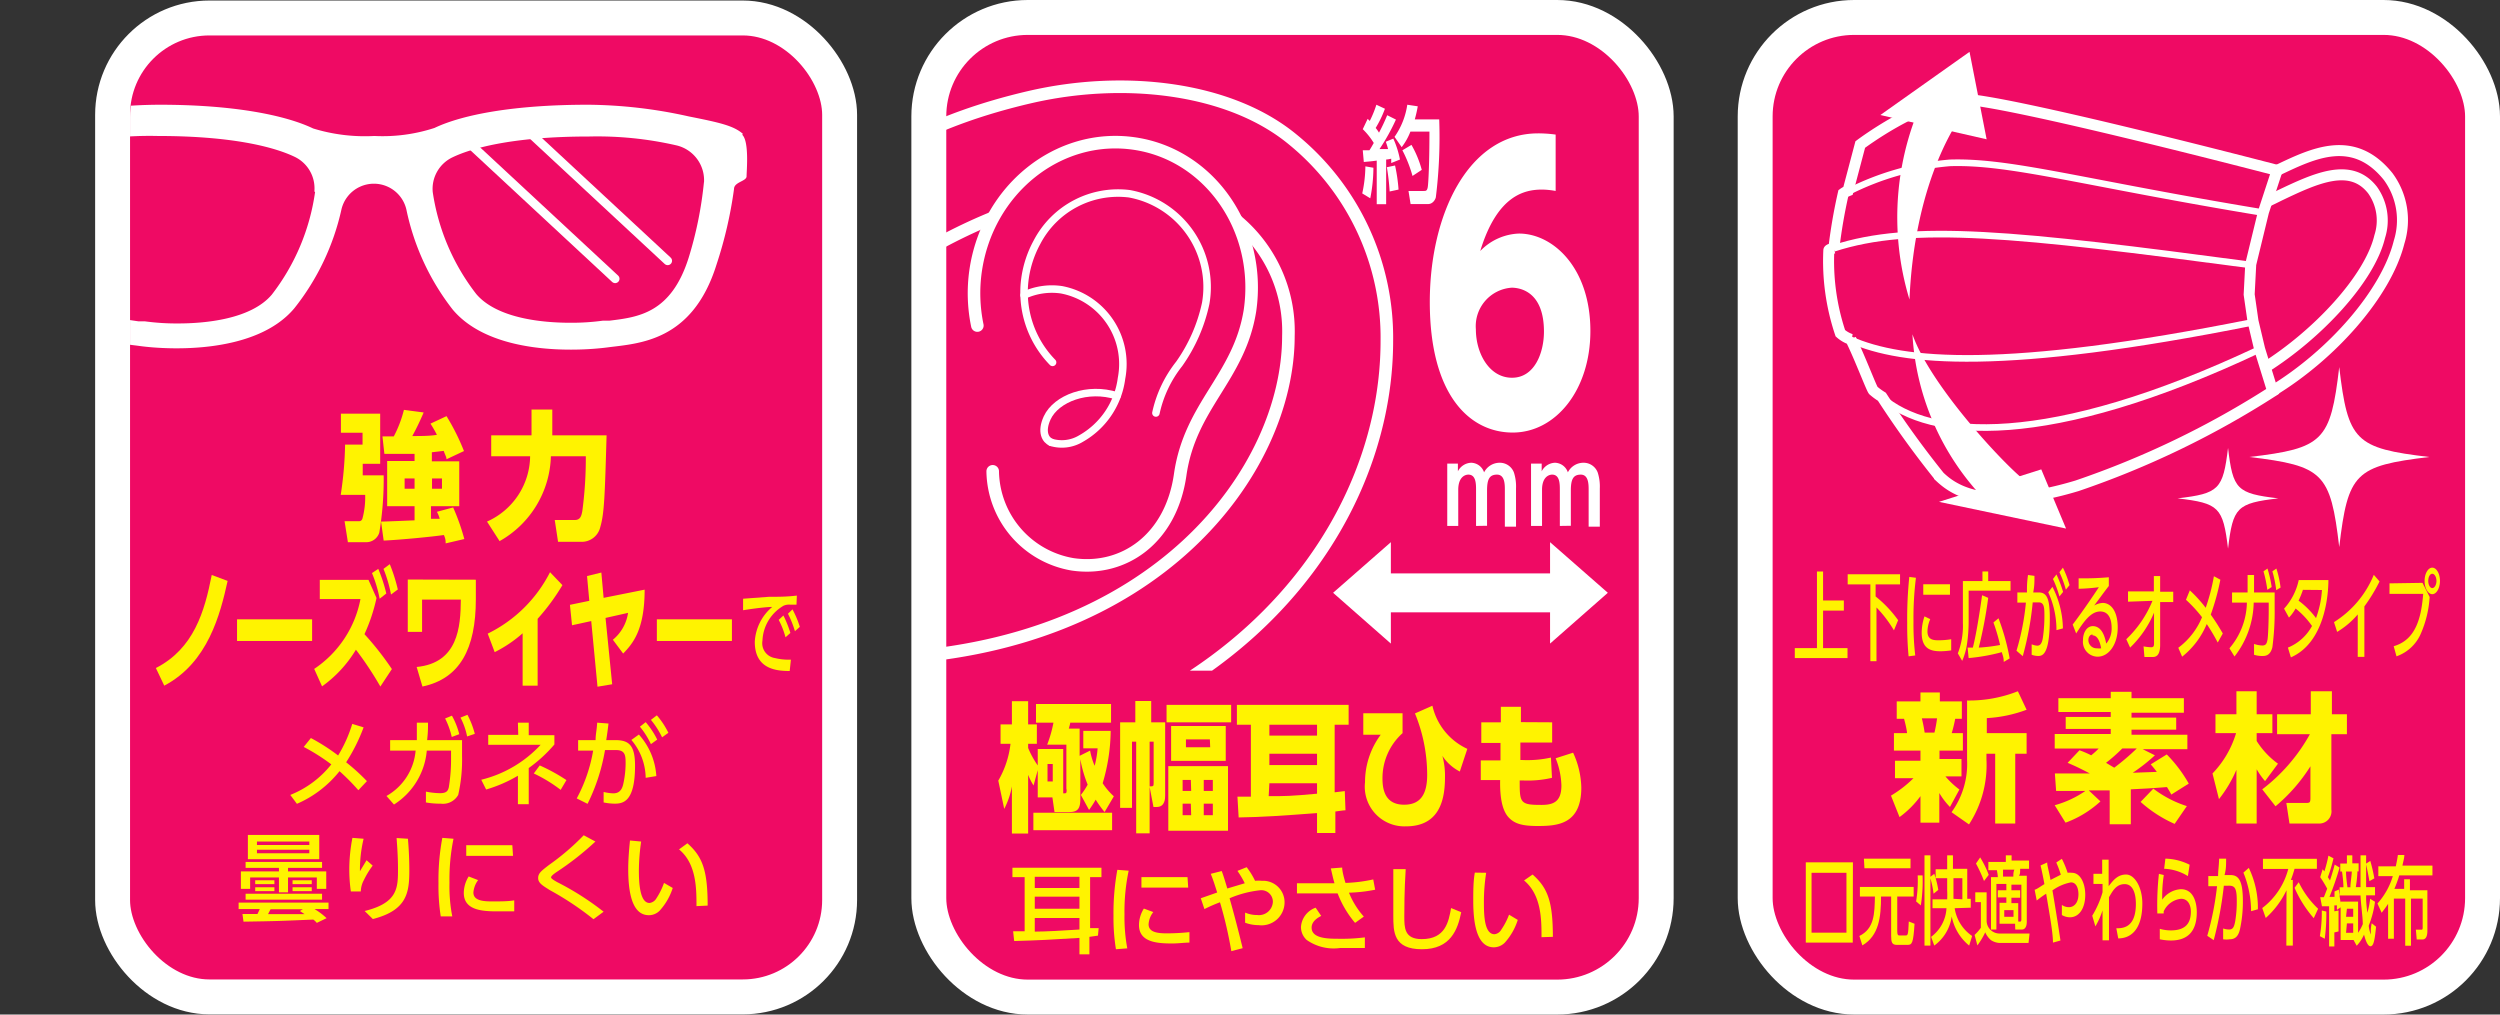
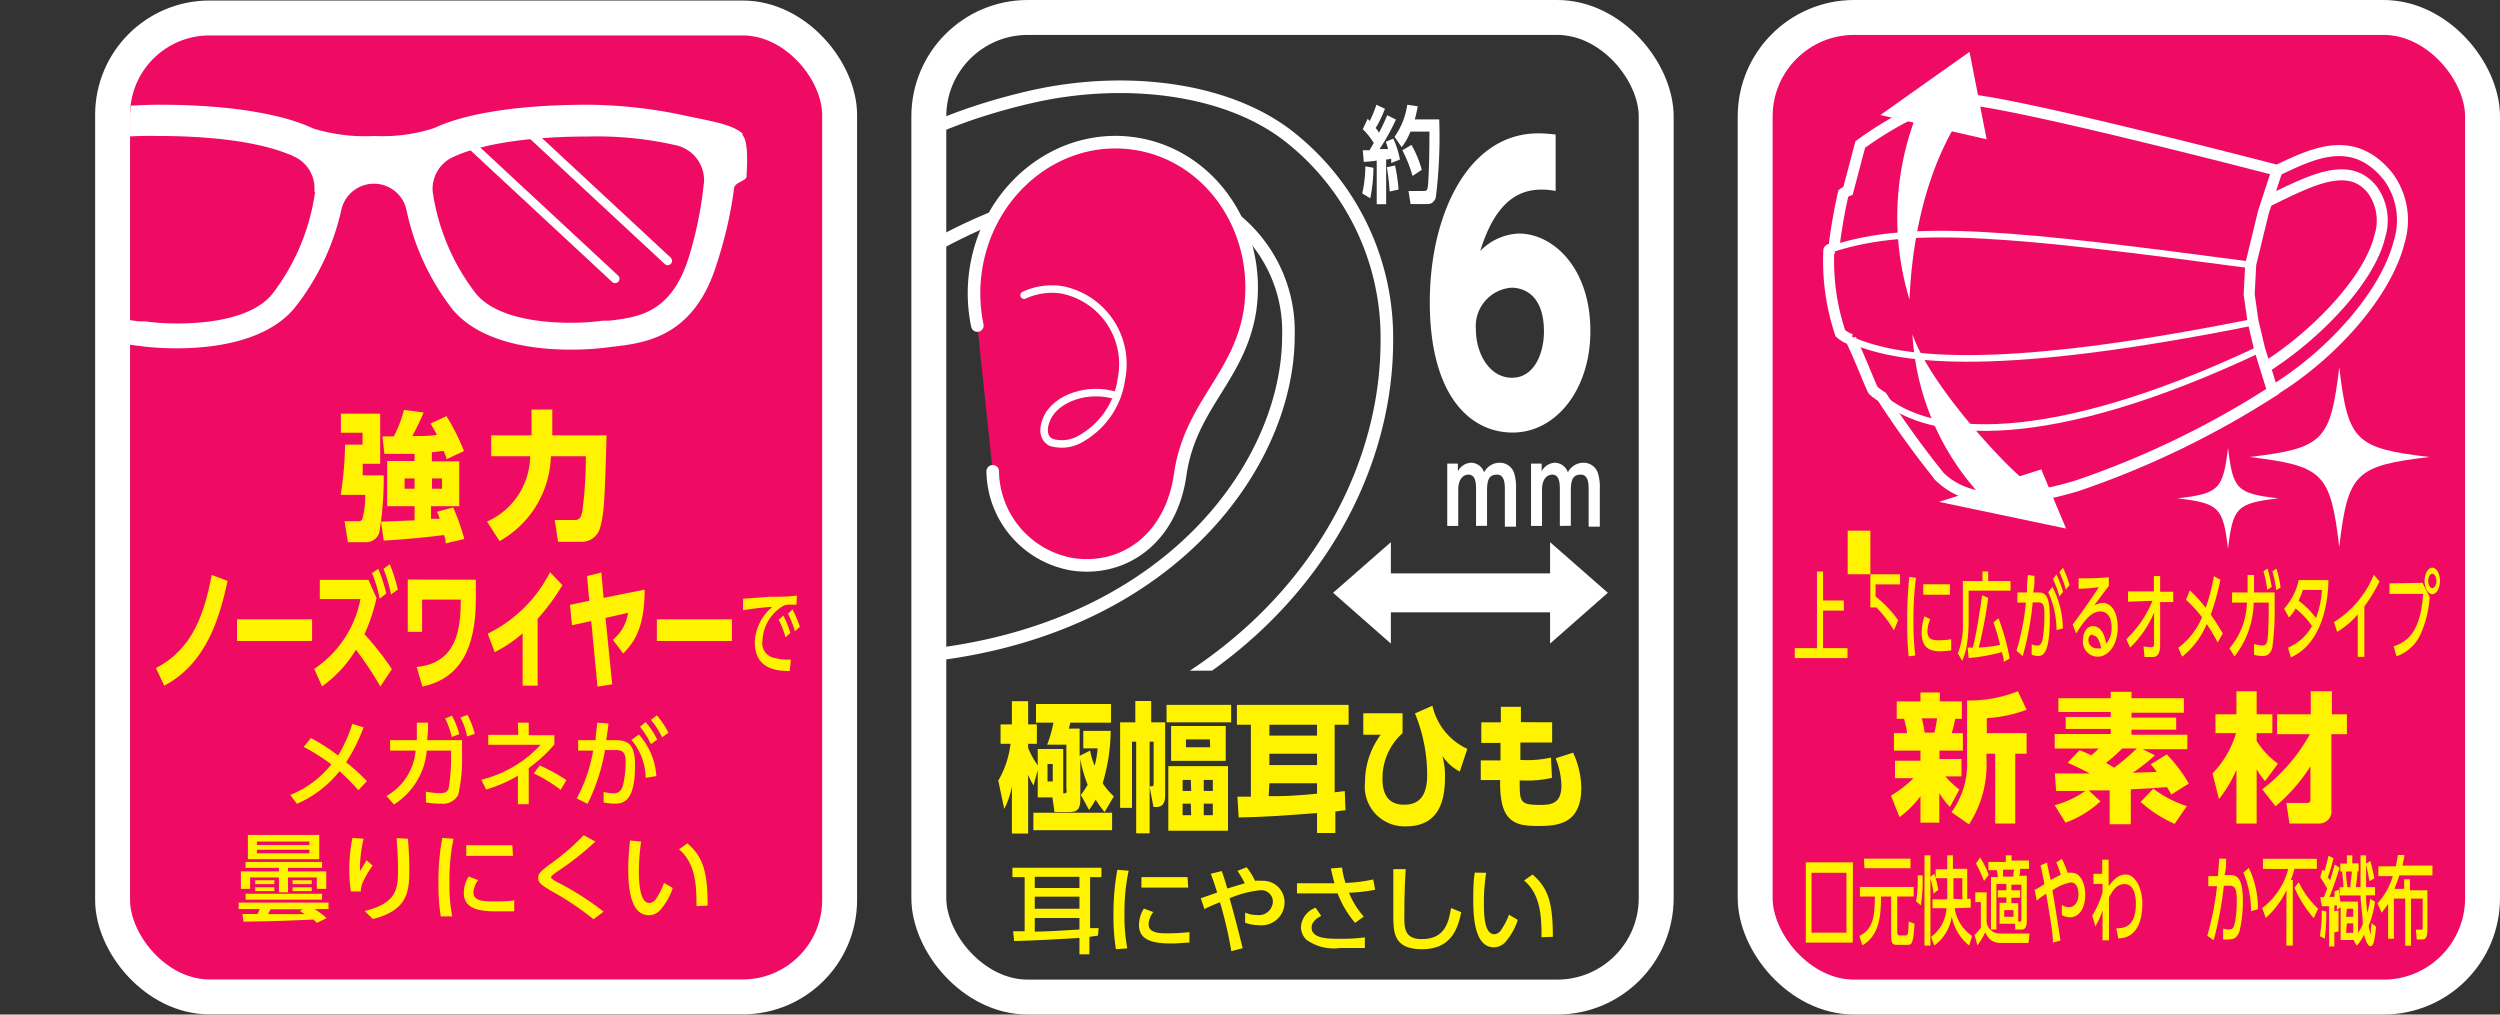
<svg xmlns="http://www.w3.org/2000/svg" viewBox="0 0 143.22 58.12">
  <rect x="0" y="0" width="143.22" height="58.12" fill="#333333" stroke="none" />
  <defs>
    <style>.cls-1,.cls-10,.cls-11,.cls-13,.cls-3,.cls-7,.cls-8,.cls-9{fill:none;}.cls-2{fill:#ef0a64;}.cls-10,.cls-11,.cls-13,.cls-3,.cls-7,.cls-8,.cls-9{stroke:#fff;}.cls-11,.cls-3{stroke-miterlimit:10;}.cls-3{stroke-width:2px;}.cls-4{fill:#fff300;}.cls-5{fill:#fff;}.cls-6{clip-path:url(#clip-path);}.cls-7,.cls-8{stroke-width:0.72px;}.cls-13,.cls-8,.cls-9{stroke-linecap:round;stroke-linejoin:round;}.cls-9{stroke-width:0.43px;}.cls-10{stroke-width:0.63px;}.cls-11{stroke-width:0.38px;}.cls-12{clip-path:url(#clip-path-2);}.cls-13{stroke-width:0.5px;}</style>
    <clipPath id="clip-path" transform="translate(5.45)">
      <rect class="cls-1" x="48.34" y="1.42" width="28.01" height="37" />
    </clipPath>
    <clipPath id="clip-path-2" transform="translate(5.45)">
      <path class="cls-1" d="M6.67,2A4.68,4.68,0,0,0,2,6.7V21.94H41.65V6.7A4.68,4.68,0,0,0,37,2Z" />
    </clipPath>
  </defs>
  <g id="レイヤー_2" data-name="レイヤー 2">
    <g id="レイヤー_1-2" data-name="レイヤー 1">
-       <rect class="cls-2" x="53.21" y="1" width="41.67" height="56.12" rx="5.67" />
      <rect class="cls-3" x="53.21" y="1" width="41.67" height="56.12" rx="5.67" />
      <path class="cls-4" d="M57.45,53.6l-.49.07v1h-.57v-.94c-1.57.1-2.33.14-3.74.18l-.06-.56h.66v-3.1h-.7v-.54h5.1v.54H57v2.92l.49,0Zm-1.06-3.37H53.83v.64h2.56Zm0,1.14H53.83v.69h2.56Zm-2.56,2c.56,0,1.71-.06,2.56-.12v-.66H53.83Z" transform="translate(5.45)" />
      <path class="cls-4" d="M59.21,49.88a11.24,11.24,0,0,0-.24,2.5,9.75,9.75,0,0,0,.16,1.95l-.65.05a11.07,11.07,0,0,1-.14-1.9,13.81,13.81,0,0,1,.22-2.65Zm1.41,2.37a1.26,1.26,0,0,0-.27.7c0,.47.54.52,1.07.52a12.63,12.63,0,0,0,1.27-.07V54c-.3,0-.63.05-1,.05-.9,0-1.89-.09-1.89-1.06a1.79,1.79,0,0,1,.28-.94Zm2-1.4H59.94v-.6h2.64Z" transform="translate(5.45)" />
      <path class="cls-4" d="M65.09,54.49a23.46,23.46,0,0,0-.65-2.8,8.23,8.23,0,0,0-.89.39l-.21-.62.94-.33c-.14-.44-.23-.73-.37-1.07l.63-.16c.07.19.12.33.32,1l1-.3a5.47,5.47,0,0,0-.42-.71l.53-.21a4.35,4.35,0,0,1,.48.78,1.85,1.85,0,0,1,.39,0,1.23,1.23,0,0,1,1.3,1.25A1.32,1.32,0,0,1,66.65,53a2.2,2.2,0,0,1-.77-.14l0-.58a1.71,1.71,0,0,0,.69.14.8.8,0,0,0,.9-.75.66.66,0,0,0-.72-.67,6.11,6.11,0,0,0-1.76.46c.21.74.46,1.67.75,2.86Z" transform="translate(5.45)" />
      <path class="cls-4" d="M72.18,52.87a5.78,5.78,0,0,1-1-1.69H68.85V50.6l1.72,0H71c-.08-.27-.14-.56-.21-.85l.65-.05c0,.21.11.62.19.88a8.42,8.42,0,0,0,1.59-.2l.11.59a8.7,8.7,0,0,1-1.5.17,4.71,4.71,0,0,0,.85,1.37Zm-1.94-.4c-.11.06-.55.27-.55.67,0,.63.93.64,1.57.64a10.33,10.33,0,0,0,1.48-.08v.61c-.22,0-.65,0-1.42,0a2.69,2.69,0,0,1-1.91-.46,1,1,0,0,1-.33-.75A1.26,1.26,0,0,1,69.92,52Z" transform="translate(5.45)" />
      <path class="cls-4" d="M75.08,49.79C75,51,75,52.17,75,52.48c0,.67,0,1.32,1,1.32,1.36,0,1.54-1,1.68-1.78l.58.24c-.2,1-.61,2.12-2.25,2.12s-1.64-1-1.64-1.93c0-.42,0-2.29,0-2.66Z" transform="translate(5.45)" />
      <path class="cls-4" d="M79.69,50a10.7,10.7,0,0,0-.13,1.63c0,.71,0,1.89.61,1.89a.51.51,0,0,0,.39-.27A3.85,3.85,0,0,0,81,52.4l.5.3A3.53,3.53,0,0,1,80.76,54a.9.9,0,0,1-.63.27c-1,0-1.18-1.43-1.18-2.66,0-.53,0-1.13.09-1.62Zm3.17,3.69c0-1,0-2.42-1-3.25l.49-.34c.87.77,1.16,1.55,1.16,3.57Z" transform="translate(5.45)" />
      <polygon class="cls-5" points="92.11 33.96 88.8 31.06 88.8 32.85 79.68 32.85 79.68 31.06 76.37 33.96 79.68 36.87 79.68 35.08 88.8 35.08 88.8 36.87 92.11 33.96" />
      <path class="cls-5" d="M83.67,10.94a4.66,4.66,0,0,0-.77-.08c-1,0-2.57.31-3.55,3.52a3.24,3.24,0,0,1,2.22-1c1.94,0,4.09,1.95,4.09,5.58,0,3.4-2,5.82-4.45,5.82s-4.75-2.12-4.75-7.48c0-5,2.19-9.66,6.21-9.66a7.43,7.43,0,0,1,1,.07Zm-2.5,5.54a2.21,2.21,0,0,0-2.07,2.39c0,1.36.76,2.77,2.07,2.77S83,20.18,83,19c0-2.34-1.41-2.52-1.87-2.52" transform="translate(5.45)" />
      <path class="cls-5" d="M79.11,30.13V28.07c0-.34,0-.88-.44-.88-.2,0-.58.15-.58.87v2.07h-.63V26.56h.61V27a.89.89,0,0,1,.76-.49.8.8,0,0,1,.74.55,1,1,0,0,1,.89-.55.86.86,0,0,1,.82.56,2.61,2.61,0,0,1,.12.91v2.19h-.64V28.07c0-.31,0-.88-.45-.88s-.57.29-.57.93v2Z" transform="translate(5.45)" />
      <path class="cls-5" d="M83.91,30.13V28.07c0-.34,0-.88-.44-.88-.2,0-.58.15-.58.87v2.07h-.63V26.56h.61V27a.89.89,0,0,1,.76-.49.8.8,0,0,1,.74.55,1,1,0,0,1,.89-.55.86.86,0,0,1,.82.56,2.61,2.61,0,0,1,.12.91v2.19h-.64V28.07c0-.31,0-.88-.45-.88s-.57.29-.57.93v2Z" transform="translate(5.45)" />
      <path class="cls-5" d="M73.23,9.61a9.19,9.19,0,0,1-.18,1.75l-.46-.28a7.61,7.61,0,0,0,.18-1.55Zm-.61-1H73c.09-.13.18-.3.25-.42a4.05,4.05,0,0,0-.63-.79l.28-.59a1.29,1.29,0,0,1,.12.12A6.19,6.19,0,0,0,73.4,6l.49.23a6.33,6.33,0,0,1-.53,1.1,2,2,0,0,1,.19.27,10.27,10.27,0,0,0,.47-1l.5.25a11.81,11.81,0,0,1-.94,1.69l.49,0c-.06-.23-.09-.3-.13-.42l.43-.18a5.32,5.32,0,0,1,.38,1.2l-.5.2c0-.12,0-.17,0-.25a1.6,1.6,0,0,1-.29.05v2.56h-.54V9.2c-.34.05-.55.06-.74.08Zm1.85.87a9.49,9.49,0,0,1,.2,1.38l-.51.11A12.63,12.63,0,0,0,74,9.58Zm1.3-3.39a7,7,0,0,1-.17.75H77a28.1,28.1,0,0,1-.19,4.43c0,.09-.14.42-.45.42h-1l-.12-.75h.86c.13,0,.2,0,.24-.2s.1-1.38.1-3.2H75.35a3.51,3.51,0,0,1-.5.89l-.41-.59A4.27,4.27,0,0,0,75.17,6ZM75.41,8.3A6,6,0,0,1,76,9.73l-.53.35a7.55,7.55,0,0,0-.58-1.47Z" transform="translate(5.45)" />
      <path class="cls-4" d="M54.84,45.68H54V44.12l-.24.88a3.79,3.79,0,0,1-.31-.61v3.36h-.93v-2.7a4.57,4.57,0,0,1-.44,1.29l-.34-1.62a5.43,5.43,0,0,0,.7-2.11h-.57V41.5h.65V40.17h.93V41.5h.5v1.11h-.5v.24a5.31,5.31,0,0,0,.55,1v-.94h1.46v2.54c.11,0,.16,0,.18-.05a.41.41,0,0,0,0-.22V42.66h-1.1a7.08,7.08,0,0,0,.36-1.26h-1V40.33h4.3V41.4H55.86c0,.07-.06.26-.08.34h.62V43.3L57,43a4,4,0,0,0,.26.87,5.42,5.42,0,0,0,.17-1h-.82v-1h1.57a10.88,10.88,0,0,1-.46,3,3.9,3.9,0,0,0,.64.75l-.53.9a6.12,6.12,0,0,1-.51-.71,5.74,5.74,0,0,1-.38.59l-.47-.86a4,4,0,0,0,.39-.59,7.2,7.2,0,0,1-.42-1.46v2.29c0,.55-.16.74-.62.74h-.86Zm3.42,1.88H53.75v-1h4.51Zm-3.7-2.79h.3v-1h-.3Z" transform="translate(5.45)" />
      <path class="cls-4" d="M60.41,47.74h-.77V42.49H59.4v3.79h-.68v-4.9h.87V40.16h.91v1.22h.8v4.19c0,.15,0,.66-.48.66h-.19l-.22-1.15Zm0-2.69c.21,0,.23,0,.23-.2V42.49h-.23Zm4.67-3.67h-3.7v-1h3.7Zm-.18,6.21H61.48v-3.7H64.9Zm-.13-4H61.64v-2h3.13Zm-2,1.09H62.3v.63h.49Zm0,1.36H62.3v.66h.49Zm1.09-3.68H62.49v.45h1.39Zm.17,2.32h-.52v.63h.52Zm0,1.36h-.52v.66h.52Z" transform="translate(5.45)" />
      <path class="cls-4" d="M71.63,46.42c-.15,0-.47.06-.58.07v1.23H70V46.58c-2,.15-3.14.23-4.49.25l-.07-1.19h.77V41.52h-.8V40.38h6.4v1.14h-.8v3.87l.58-.07ZM70,41.52H67.27v.62H70Zm0,1.66H67.27v.65H70Zm-2.77,2.43c1,0,1.22,0,2.77-.14v-.6H67.27Z" transform="translate(5.45)" />
      <path class="cls-4" d="M74.9,40.86V42a3.46,3.46,0,0,0-1.15,2.62c0,1.15.56,1.48,1.24,1.48.93,0,1.32-.59,1.32-1.71a9.29,9.29,0,0,0-.7-3.52l1-.44a3.59,3.59,0,0,0,2,2.47l-.43,1.3a2.63,2.63,0,0,1-1-.9,4.29,4.29,0,0,1,.15,1.25c0,1.53-.48,2.79-2.24,2.79a2.27,2.27,0,0,1-2.34-2.53,4.55,4.55,0,0,1,.9-2.72l-1,0V40.86Z" transform="translate(5.45)" />
      <path class="cls-4" d="M83.47,41.38v1.16H81.65l0,1h.11a6.23,6.23,0,0,0,1.64-.14l.06,1.16a6.14,6.14,0,0,1-1.69.15h-.16c0,1.21,0,1.4,1.12,1.4C83.47,46.13,84,46,84,45a4.51,4.51,0,0,0-.33-1.56l1-.32a5,5,0,0,1,.47,2c0,2.11-1.37,2.2-2.5,2.2-.89,0-1.33-.13-1.67-.5s-.5-1.07-.48-2.13H79.38V43.56h1.13l0-1h-1.1V41.38h1.12l0-.89h1.15l0,.88Z" transform="translate(5.45)" />
      <g class="cls-6">
        <path class="cls-7" d="M42.3,44.43C63.84,44.09,74,31,74,19.53A14.64,14.64,0,0,0,68.62,8C65,5,58.92,4.31,53.52,5.57S44.57,8.85,42,11.2v7.11l2.57-1.94a30.76,30.76,0,0,1,11-5.25,14.56,14.56,0,0,1,3.63-.48,9.77,9.77,0,0,1,6.06,1.89,8.24,8.24,0,0,1,3.1,6.72c0,7.67-7.52,18-23.53,18.5l-2.52.08Z" transform="translate(5.45)" />
        <path class="cls-2" d="M51.42,27A5.49,5.49,0,0,0,56,32.33c2.93.43,5.64-1.47,6.16-5.13.57-4,3.39-5.56,4-9.42.67-4.66-2.31-8.94-6.65-9.56s-8.4,2.64-9.07,7.3a9.09,9.09,0,0,0,.1,3.13" transform="translate(5.45)" />
        <path class="cls-8" d="M51.42,27A5.49,5.49,0,0,0,56,32.33c2.93.43,5.64-1.47,6.16-5.13.57-4,3.39-5.56,4-9.42.67-4.66-2.31-8.94-6.65-9.56s-8.4,2.64-9.07,7.3a9.09,9.09,0,0,0,.1,3.13" transform="translate(5.45)" />
-         <path class="cls-9" d="M54.85,20.76a5.75,5.75,0,0,1-1.57-4.87,6.09,6.09,0,0,1,.67-2,5.24,5.24,0,0,1,5.3-2.79,5.43,5.43,0,0,1,4.37,6.29,9.4,9.4,0,0,1-1.52,3.46,6.86,6.86,0,0,0-1.33,2.81" transform="translate(5.45)" />
        <path class="cls-9" d="M53.22,16.91a3.8,3.8,0,0,1,2.14-.31,4.33,4.33,0,0,1,3.44,5.07,4.65,4.65,0,0,1-2.33,3.46,2.12,2.12,0,0,1-1.71.21" transform="translate(5.45)" />
        <path class="cls-9" d="M58.54,22.68c-1.67-.54-3.48.14-4,1.26-.37.81-.09,1.27.23,1.4" transform="translate(5.45)" />
      </g>
      <rect class="cls-2" x="100.55" y="1" width="41.67" height="56.12" rx="5.67" />
      <rect class="cls-3" x="100.55" y="1" width="41.67" height="56.12" rx="5.67" />
      <path class="cls-4" d="M102.88,45.58a6.58,6.58,0,0,0,1.29-1h-1.06v-1h1.46V43h-1.52V42h.75c0-.1-.07-.46-.17-.82h-.42v-1h1.36v-.51h1.11v.51h1.26v1h-.38a8,8,0,0,1-.2.82H107V43h-1.34v.48h1.26v1H106a4.92,4.92,0,0,0,.8.75l-.54,1a4,4,0,0,1-.61-.8v1.7h-1.08V45.61a5.5,5.5,0,0,1-1.2,1.2Zm1.77-4.43c.1.43.13.63.16.82h.56a7,7,0,0,0,.15-.82Zm6-.49a7.73,7.73,0,0,1-2.28.48V42h2.28v1.18H110v4h-1.15v-4h-.5v.31a6.27,6.27,0,0,1-1,3.74l-1-.7a4.72,4.72,0,0,0,.89-3v-3.4a7.57,7.57,0,0,0,2.91-.53Z" transform="translate(5.45)" />
      <path class="cls-4" d="M118,43.27a10.05,10.05,0,0,1-1.27,1l1.38-.05a5.13,5.13,0,0,0-.35-.43l.92-.57a7.94,7.94,0,0,1,1.26,1.67l-1,.63a4.85,4.85,0,0,0-.25-.43c-1,.08-1.13.08-2.07.13v2h-1.21V45.28l-1.2,0,.67.63a6,6,0,0,1-2,1.22l-.62-1a5.81,5.81,0,0,0,1.76-.82h-1.68l-.07-1h2c-.76-.4-1-.49-1.27-.61l.68-.72a5.76,5.76,0,0,1,.67.29,4.06,4.06,0,0,0,.43-.39h-2.52v-.83h3.21v-.29h-2.58v-.69h2.58v-.28h-3V40h3v-.37h1.19V40h3v.83h-3v.28h2.56v.69h-2.56v.29h3.2v.83h-2.56Zm-1.87-.39a9.4,9.4,0,0,1-.93.82l.47.28a13.39,13.39,0,0,0,1.29-1.1Zm3,4.32a7.45,7.45,0,0,1-1.95-1.26l.73-.76a6.35,6.35,0,0,0,1.92,1Z" transform="translate(5.45)" />
      <path class="cls-4" d="M121.3,44.31A5.67,5.67,0,0,0,122.65,42h-1.18V40.92h1.2V39.6h1.16v1.32h.9V42h-.9v.45a4.7,4.7,0,0,0,1.22,1.3l-.74,1a4.47,4.47,0,0,1-.48-.68v3.11h-1.16V44.1a7.31,7.31,0,0,1-1,1.68Zm2.85.91a10.18,10.18,0,0,0,2.73-3.16H125V40.92h1.93V39.6h1.21v1.32H129v1.14h-.89v4.32a.7.7,0,0,1-.7.8h-1.7L125.53,46h1.07c.25,0,.31,0,.31-.27V43.9a9.75,9.75,0,0,1-2,2.29Z" transform="translate(5.45)" />
      <path class="cls-5" d="M125.07,28.55c-2.38.28-2.6.51-2.88,2.88-.29-2.37-.51-2.6-2.89-2.88,2.38-.28,2.6-.51,2.89-2.89.28,2.38.5,2.61,2.88,2.89" transform="translate(5.45)" />
      <path class="cls-5" d="M133.72,26.18c-4.25.51-4.66.91-5.16,5.16-.5-4.25-.91-4.65-5.15-5.16,4.24-.5,4.65-.91,5.15-5.15.5,4.24.91,4.65,5.16,5.15" transform="translate(5.45)" />
      <path class="cls-4" d="M100.69,54H98V49.4h2.7Zm-.36-4h-2v3.43h2Z" transform="translate(5.45)" />
      <path class="cls-4" d="M101.1,50.81h3.08v.55h-.94v2c0,.2.05.23.11.23h.36c.13,0,.16,0,.19-.8l.33.13c-.07,1.11-.14,1.21-.4,1.21h-.62c-.27,0-.32-.15-.32-.51V51.36h-.58c0,1.16-.11,2.24-1.07,2.8l-.17-.54c.86-.42.87-1.28.89-2.26h-.86Zm.23-1.62H104v.55h-2.64Z" transform="translate(5.45)" />
      <path class="cls-4" d="M104.69,50.15a8.92,8.92,0,0,1-.1,1.72l-.27-.23a7.24,7.24,0,0,0,.09-1.49Zm.63,1.05a5.64,5.64,0,0,0-.18-.88v3.85h-.34V49h.34v1.23l.22-.17a5.35,5.35,0,0,1,.23.92Zm1.21.83a2.34,2.34,0,0,0,1,1.59l-.17.55a2.85,2.85,0,0,1-1-1.67,2.48,2.48,0,0,1-1,1.67l-.18-.5a2.18,2.18,0,0,0,.88-1.64h-.8v-.51h.84a4.91,4.91,0,0,0,0-.51v-.7h-.66V49.8h.66V49h.33v.77h.82v1.72h.2V52Zm.44-.51V50.31h-.51V51c0,.3,0,.33,0,.49Z" transform="translate(5.45)" />
      <path class="cls-4" d="M107.71,51.12h.65v1.65a.74.74,0,0,0,.73.71h1.73l-.06.54h-1.67a1,1,0,0,1-.48-.16,1.24,1.24,0,0,1-.33-.45,4.14,4.14,0,0,1-.45.75l-.16-.6a2.88,2.88,0,0,0,.36-.41V51.68h-.32Zm.28-2a5.55,5.55,0,0,1,.49,1l-.27.35a8.74,8.74,0,0,0-.46-1Zm2,3.8h-.89V51.72h.39v-.31H109V51h.49v-.36h-.57v2.61h-.31v-3H109c0-.15-.05-.35-.05-.4h-.49v-.47h1V49h.33v.3h1v.47h-.51c0,.22,0,.31-.07.4h.45v2.63c0,.42-.21.45-.27.45H110Zm-.69-3.1c0,.14,0,.17,0,.4h.59c0-.13,0-.27.06-.4Zm.07,2.7h.53v-.38h-.53Zm.91.28s.07,0,.07-.12v-2h-.57V51h.5v.43h-.5v.31h.39v1.05Z" transform="translate(5.45)" />
      <path class="cls-4" d="M112.16,54c0-.52-.15-1.37-.39-2.8a5.16,5.16,0,0,0-.54.39l-.12-.62c.09,0,.48-.28.56-.32-.08-.45-.14-.73-.22-1.07l.38-.17c0,.2.07.34.19,1l.59-.3a6.09,6.09,0,0,0-.26-.7l.32-.21A5.36,5.36,0,0,1,113,50a1.19,1.19,0,0,1,.24,0c.52,0,.77.65.77,1.26,0,.79-.36,1.29-.88,1.29a.93.93,0,0,1-.46-.13l0-.58a.68.68,0,0,0,.41.13c.27,0,.54-.23.54-.74,0-.32-.11-.68-.43-.68a2.65,2.65,0,0,0-1.06.46c.13.74.28,1.68.46,2.87Z" transform="translate(5.45)" />
      <path class="cls-4" d="M114.48,50.64v-.58h.5v-.81h.37c0,1,0,1.1,0,1.52.26-.34.52-.67,1-.67s.93.71.93,1.66c0,1.59-.74,2-1.38,2l-.11-.58c.34,0,1.12,0,1.12-1.4,0-.51-.13-1.13-.64-1.13s-.71.44-.9.75c0,.45,0,.62,0,2.47H115V52.15a4.31,4.31,0,0,1-.41.92l-.18-.61a5.55,5.55,0,0,0,.59-1.34v-.48Z" transform="translate(5.45)" />
-       <path class="cls-4" d="M118.51,50.13a7.93,7.93,0,0,0-.09,1.41,1.4,1.4,0,0,1,1.07-.6c.77,0,.91.86.91,1.31,0,1.18-.59,1.63-1.49,1.63a3.23,3.23,0,0,1-.63-.07l0-.6a2.25,2.25,0,0,0,.64.09c.85,0,1.14-.43,1.14-1.07,0-.36-.15-.74-.56-.74a1.23,1.23,0,0,0-1,.73.34.34,0,0,1,0,.11h-.36a16.54,16.54,0,0,1,.09-2.27Zm1.38.06a2.77,2.77,0,0,0-1.36-.42l.07-.58a3.24,3.24,0,0,1,1.39.35Z" transform="translate(5.45)" />
      <path class="cls-4" d="M121,53.61a16.87,16.87,0,0,0,.56-2.84h-.5v-.58h.56c0-.32.05-.59.06-1l.4,0c0,.41,0,.59-.09.94h.33c.44,0,.72.25.72,1.48a7.42,7.42,0,0,1-.17,1.64c-.1.42-.3.56-.59.56a1.28,1.28,0,0,1-.37,0l0-.62a1.09,1.09,0,0,0,.34.06c.23,0,.29-.16.35-.47a6.79,6.79,0,0,0,.09-1.19c0-.75-.13-.86-.49-.85h-.25a21.12,21.12,0,0,1-.58,3.12Zm2.51-1.41a5.89,5.89,0,0,0-.44-2.21l.31-.27a5.27,5.27,0,0,1,.52,2.37Z" transform="translate(5.45)" />
      <path class="cls-4" d="M125.54,51a5.06,5.06,0,0,1-1.19,1.59l-.2-.57a4.1,4.1,0,0,0,1.49-2.24h-1.45V49.2h3.09v.57H126a6.42,6.42,0,0,1-.21.64h.11v3.76h-.37Zm.7-.46a5.15,5.15,0,0,0,1.11,1.52l-.25.54A6.71,6.71,0,0,1,126,50.86Z" transform="translate(5.45)" />
      <path class="cls-4" d="M127.82,52.22a10.6,10.6,0,0,1-.09,1.56l-.28-.15a8.15,8.15,0,0,0,.11-1.47Zm-.35-.82h.21l.19-.49a6.84,6.84,0,0,0-.4-.66l.14-.45.1.12a8,8,0,0,0,.23-.9l.29.15a8.45,8.45,0,0,1-.32,1.08l.12.19c.16-.49.23-.75.27-.91l.28.17a15.92,15.92,0,0,1-.58,1.68l.29,0c0-.13,0-.2,0-.31l.25-.11c0,.2.11.76.13,1l-.24.16a1.49,1.49,0,0,1,0-.25l-.15,0v2.35h-.3v-2.3l-.41,0Zm1.05.76c0,.44,0,1,0,1.2l-.25.06c0-.46,0-.78,0-1.21Zm1.12,1.28a2.69,2.69,0,0,0,.27-.5c0-.38-.11-1.13-.13-1.64h-1.2v-.47h.22c0-.35-.07-.82-.08-.9h-.1v-.46H129V49h.31v.46h.36v.46h-.07c0,.28-.06.71-.09.9h.27c0-1,0-1.16,0-1.82h.32c0,.84,0,.93,0,1.82h.51v.47h-.51c0,.31,0,.42.07,1a4.43,4.43,0,0,0,.16-.8l.28.17a5.83,5.83,0,0,1-.36,1.37,1.81,1.81,0,0,0,.12.51s0-.07,0-.1c0-.25,0-.28.05-.55l.25.2c-.07.7-.13,1.12-.32,1.12s-.32-.48-.37-.67a2.19,2.19,0,0,1-.42.64l-.18-.33h-.74V51.65h1Zm-.69-.92h.41v-.46H129Zm0,.92h.41V52.9H129Zm0-3.51c0,.36.06.71.08.9h.17c0-.25.07-.63.08-.9Zm1.39-.61c.07.24.17.63.23,1l-.28.16c-.05-.29-.14-.74-.2-1Z" transform="translate(5.45)" />
      <path class="cls-4" d="M130.75,51.76a4.09,4.09,0,0,0,.88-1.57h-.83v-.56h1c.06-.28.09-.43.12-.65l.37,0c0,.17-.06.36-.11.61h1.72v.56H132a7.42,7.42,0,0,1-.28.77h.56v-.55h.33V51h1v2.32c0,.32-.09.5-.28.5H133l-.05-.56h.33c.06,0,.06-.06.06-.17V51.48h-.67v2.7h-.33v-2.7h-.65v2.3h-.33v-2c-.15.23-.26.37-.37.51Z" transform="translate(5.45)" />
      <polygon class="cls-4" points="104.44 32.74 104.44 34.4 105.63 34.4 105.63 34.98 104.44 34.98 104.44 37.13 105.84 37.13 105.84 37.7 102.82 37.7 102.82 37.13 104.09 37.13 104.09 32.74 104.44 32.74" />
-       <path class="cls-4" d="M100.4,32.9h3v.58H102v.69a6.74,6.74,0,0,1,1.29,1.36l-.24.58a7.08,7.08,0,0,0-1-1.31v3.08h-.35v-4.4H100.4Z" transform="translate(5.45)" />
+       <path class="cls-4" d="M100.4,32.9h3v.58H102v.69a6.74,6.74,0,0,1,1.29,1.36l-.24.58a7.08,7.08,0,0,0-1-1.31h-.35v-4.4H100.4Z" transform="translate(5.45)" />
      <path class="cls-4" d="M104.31,33.1a18.41,18.41,0,0,0-.14,2.5,15.72,15.72,0,0,0,.1,1.95l-.38.05a18.76,18.76,0,0,1-.08-1.9,23.29,23.29,0,0,1,.12-2.65Zm.82,2.37a1.86,1.86,0,0,0-.16.7c0,.47.32.51.62.51a4.35,4.35,0,0,0,.74-.06v.64a4.83,4.83,0,0,1-.59.05c-.52,0-1.1-.09-1.1-1.06a3,3,0,0,1,.16-.94Zm1.13-1.4h-1.53v-.6h1.53Z" transform="translate(5.45)" />
      <path class="cls-4" d="M107,33.29h1.12v-.55h.33v.55h1.28v.55h-2.4v1.75a9,9,0,0,1-.09,1.27,3.79,3.79,0,0,1-.28,1l-.25-.43a4.34,4.34,0,0,0,.29-1.74Zm2.34,4.63c0-.29-.07-.39-.11-.56a10.88,10.88,0,0,1-1.9.34l-.06-.6.3,0c.23-.88.46-2.5.53-3l.35.15a25.31,25.31,0,0,1-.54,2.85,9.45,9.45,0,0,0,1.22-.15,10.74,10.74,0,0,0-.38-1.29l.29-.24a12.66,12.66,0,0,1,.64,2.3Z" transform="translate(5.45)" />
      <path class="cls-4" d="M110.07,37.28a14,14,0,0,0,.54-2.76h-.49v-.58h.55c0-.35,0-.57.06-1l.37.05c0,.41,0,.56-.07.95h.31c.46,0,.64.33.64,1.47,0,2.07-.4,2.17-.67,2.17a1.1,1.1,0,0,1-.37-.07l0-.6a1,1,0,0,0,.32.08c.17,0,.28-.13.33-.51a8.54,8.54,0,0,0,.08-1.19c0-.44,0-.79-.33-.78H111a17.67,17.67,0,0,1-.57,3.08Zm2.29-1.18a5.14,5.14,0,0,0-.47-2.17l.24-.31a5.38,5.38,0,0,1,.6,2.38Zm0-3.19a6.77,6.77,0,0,1,.38,1l-.21.26a6.14,6.14,0,0,0-.37-1Zm.37-.39a5.75,5.75,0,0,1,.38,1l-.21.26a6.14,6.14,0,0,0-.37-1Z" transform="translate(5.45)" />
      <path class="cls-4" d="M115.36,33.57c-.26.33-.56.75-.84,1.12a1.13,1.13,0,0,1,.49-.15c.44,0,.86.43.86,1.41s-.52,1.67-1.15,1.67a.85.85,0,0,1-.84-.94c0-.47.24-.81.56-.81s.63.23.77,1a1.31,1.31,0,0,0,.31-.91c0-.4-.12-.93-.65-.93s-.93.55-1.38,1.26l-.2-.51c.09-.12.67-.88,1.5-2.14a10.78,10.78,0,0,1-1.16.09v-.6a16.29,16.29,0,0,0,1.73-.06Zm-.93,2.78c-.17,0-.24.18-.24.31a.47.47,0,0,0,.5.48.78.78,0,0,0,.23,0c-.07-.41-.22-.74-.49-.74" transform="translate(5.45)" />
      <path class="cls-4" d="M116.46,34.47v-.59h1.48V33h.36v.9h.75v.59h-.75v2.46c0,.68-.3.69-.46.69l-.44,0-.05-.61a2.83,2.83,0,0,0,.43.05c.13,0,.17-.05.17-.22V35.1a6,6,0,0,1-1.37,2l-.22-.48a6.33,6.33,0,0,0,1.5-2.2Z" transform="translate(5.45)" />
      <path class="cls-4" d="M120,33.82a7.58,7.58,0,0,1,.91,1,11.16,11.16,0,0,0,.47-1.81l.37.2a13.51,13.51,0,0,1-.55,2c.28.4.39.57.69,1.08l-.29.52a11.07,11.07,0,0,0-.63-1.06,4.68,4.68,0,0,1-1.41,1.87l-.22-.51a4.17,4.17,0,0,0,1.36-1.75,7.8,7.8,0,0,0-.92-1Z" transform="translate(5.45)" />
      <path class="cls-4" d="M122.27,37.14a4.14,4.14,0,0,0,1-2.62h-.85v-.58h.89c0-.35,0-.57,0-1h.37c0,.35,0,.53,0,1h1.18v.91a15.28,15.28,0,0,1-.13,2.23c-.12.5-.43.5-.56.5a1.49,1.49,0,0,1-.49-.07l0-.62a1.64,1.64,0,0,0,.47.09c.22,0,.26-.13.3-.33s.07-1.17.07-1.68v-.45h-.86a5.17,5.17,0,0,1-1.1,3.09Zm2.18-4.57a7,7,0,0,1,.24,1.06l-.25.16a7.11,7.11,0,0,0-.22-1.06Zm.51,0a5.9,5.9,0,0,1,.24,1.09l-.25.15a6.87,6.87,0,0,0-.22-1.08Z" transform="translate(5.45)" />
      <path class="cls-4" d="M125.4,34.87a3.54,3.54,0,0,0,.84-1.64h1.7c0,.87-.21,3.58-2.15,4.43l-.17-.56A2.74,2.74,0,0,0,127,35.86a4.74,4.74,0,0,0-.94-1,2.44,2.44,0,0,1-.38.52Zm1.08-1.08a4.73,4.73,0,0,1-.25.62,4.73,4.73,0,0,1,1,1,5.67,5.67,0,0,0,.34-1.61Z" transform="translate(5.45)" />
      <path class="cls-4" d="M130,37.63h-.38V35.2a4.72,4.72,0,0,1-1.18,1l-.18-.56a5.76,5.76,0,0,0,2.28-2.71l.33.38a9.62,9.62,0,0,1-.87,1.43Z" transform="translate(5.45)" />
      <path class="cls-4" d="M133.33,33.39l.41.81a6.17,6.17,0,0,1-.51,2.11,2.37,2.37,0,0,1-1.39,1.29l-.16-.58c1.26-.36,1.58-1.61,1.69-3h-1.93v-.6Zm1-.11c0,.42-.2.76-.44.76s-.44-.34-.44-.76.2-.76.44-.76.44.34.44.76m-.67,0c0,.22.1.41.23.41s.24-.19.24-.41-.11-.41-.24-.41-.23.18-.23.41" transform="translate(5.45)" />
      <path class="cls-10" d="M124.72,22.41c3.46-2.1,6.54-5.62,7.27-8.54a4.21,4.21,0,0,0-.63-3.76c-2-2.48-4.33-1.31-6.35-.35" transform="translate(5.45)" />
      <path class="cls-10" d="M124.3,21.06c3-1.89,6-5.07,6.58-7.51a3,3,0,0,0-.41-2.66c-1.24-1.59-3.18-.72-5.33.31-.2.1-.52.26-.73.35" transform="translate(5.45)" />
      <path class="cls-10" d="M124.22,12.14l-.73,3-.09,1.73.22,1.53L124,20l.75,2.42a51.24,51.24,0,0,1-11.21,5.41c-5.44,1.64-7.23.08-7.88-.53a54.72,54.72,0,0,1-3.3-4.57,3.73,3.73,0,0,1-.49-.36c-.1-.1-.82-2-1.29-2.93a1.77,1.77,0,0,1-.6-.35,13,13,0,0,1-.66-4.75c0-.06.29-.13.29-.13a29.76,29.76,0,0,1,.54-3.13,1.25,1.25,0,0,1,.27-.15l.7-2.65s3.41-2.57,5.78-2.6S125,9.76,125,9.76Z" transform="translate(5.45)" />
      <path class="cls-11" d="M99.59,14.23c4.5-1.47,10.45-.84,23.9.95" transform="translate(5.45)" />
      <path class="cls-11" d="M100.56,19.46c3,1.32,8.77,1.86,23.06-1" transform="translate(5.45)" />
      <path class="cls-11" d="M102.34,22.75c2.75,2.42,9.5,3,21.66-2.74" transform="translate(5.45)" />
-       <path class="cls-11" d="M100.4,11a15.79,15.79,0,0,1,5.86-1.67c3.48-.11,7.59,1.14,18,2.86" transform="translate(5.45)" />
      <path class="cls-5" d="M107.4,6c-.56.62-3.15,4.12-3.46,11.16A16.23,16.23,0,0,1,105,5.1Z" transform="translate(5.45)" />
      <polygon class="cls-5" points="107.72 6.59 113.81 7.98 112.83 2.97 107.72 6.59" />
      <path class="cls-5" d="M110.78,27.68c-.7-.31-5.57-5.36-6.67-8.53A14.84,14.84,0,0,0,108.63,29Z" transform="translate(5.45)" />
      <polygon class="cls-5" points="111.08 28.75 116.94 26.89 118.36 30.28 111.08 28.75" />
      <rect class="cls-2" x="6.45" y="1.03" width="41.65" height="56.08" rx="5.55" />
      <rect class="cls-3" x="6.45" y="1.03" width="41.65" height="56.08" rx="5.55" />
      <g class="cls-12">
        <path class="cls-5" d="M37.11,7.67c-.53-.47-1.34-.65-3.1-1A27.15,27.15,0,0,0,28.23,6c-4.21,0-7.17.56-8.79,1.33A9.58,9.58,0,0,1,16,7.79a10.1,10.1,0,0,1-3.51-.43C10.88,6.59,7.92,6,3.7,6a27,27,0,0,0-5.77.64c-1.76.35-2.57.53-3.11,1s-.24,2.07-.24,2.38.67.32.72.73a23.69,23.69,0,0,0,1,4.32c1.39,4.44,4.49,4.51,6.24,4.75s6.69.46,8.88-2.17A13.92,13.92,0,0,0,14.11,12a1.91,1.91,0,0,1,3.72,0,13.91,13.91,0,0,0,2.65,5.73c2.2,2.63,7.14,2.4,8.89,2.17s4.85-.31,6.23-4.75a24,24,0,0,0,1-4.32c0-.41.72-.44.72-.73s.16-2-.25-2.38M12.6,11a12.41,12.41,0,0,1-2.48,5.88c-1.21,1.43-3.88,1.65-5.37,1.65a13.46,13.46,0,0,1-1.89-.12l-.37,0C.83,18.17-1,17.94-2,14.77a22.05,22.05,0,0,1-1-4.33A2.07,2.07,0,0,1-1.41,8.3a20.19,20.19,0,0,1,5-.51c4.63,0,6.88.74,7.81,1.18a2,2,0,0,1,1.16,2m22.32-.56A21.85,21.85,0,0,1,34,14.77c-1,3.17-2.88,3.4-4.53,3.6l-.38,0a13.22,13.22,0,0,1-1.89.12c-1.48,0-4.16-.22-5.37-1.65A12.49,12.49,0,0,1,19.34,11,2,2,0,0,1,20.5,9c.93-.44,3.18-1.18,7.81-1.18a20.24,20.24,0,0,1,5,.51,2.05,2.05,0,0,1,1.57,2.14" transform="translate(5.45)" />
        <line class="cls-13" x1="26.94" y1="8.26" x2="35.24" y2="15.97" />
        <line class="cls-13" x1="29.95" y1="7.23" x2="38.25" y2="14.94" />
      </g>
      <path class="cls-4" d="M3.48,38.27c2.17-1.11,2.79-3.23,3.2-5.33l.91.34c-.42,1.9-1.12,4.68-3.63,6Z" transform="translate(5.45)" />
      <rect class="cls-4" x="13.58" y="35.48" width="4.3" height="1.24" />
      <path class="cls-4" d="M16.12,34.26a10.11,10.11,0,0,1-.69,2.07,17,17,0,0,1,1.57,2l-.66,1a19.28,19.28,0,0,0-1.4-2.11A7,7,0,0,1,13,39.32l-.45-1a6.21,6.21,0,0,0,2.65-4H12.87V33.22h2.79Zm.1-1.67A8.69,8.69,0,0,1,16.68,34l-.38.3a7.46,7.46,0,0,0-.44-1.47Zm.66-.27a9.53,9.53,0,0,1,.46,1.45l-.39.29a7.67,7.67,0,0,0-.43-1.47Z" transform="translate(5.45)" />
      <path class="cls-4" d="M21.81,33.21v1.12c0,2.83-.91,4.55-3.06,5l-.33-1.12c2.37-.23,2.52-2.29,2.53-3.86H18.73V36.2h-.82v-3Z" transform="translate(5.45)" />
      <path class="cls-4" d="M25.35,39.28h-.86v-3a7.42,7.42,0,0,1-1.6,1.08l-.4-1.06a7.89,7.89,0,0,0,3.57-3.52l.71.74a12.11,12.11,0,0,1-1.42,1.93Z" transform="translate(5.45)" />
      <path class="cls-4" d="M29.62,39.2l-.84.14-.36-3.76-1.1.24-.12-1.17,1.11-.23L28.18,33,29,32.8l.13,1.45,2.35-.47c0,2.31-.68,3.09-1.23,3.66l-.59-.79a2.44,2.44,0,0,0,.87-1.54l-1.29.29Z" transform="translate(5.45)" />
      <rect class="cls-4" x="37.63" y="35.48" width="4.3" height="1.24" />
      <path class="cls-4" d="M40.18,34.64l-.35,0a.78.78,0,0,0-.39.06,2.42,2.42,0,0,0-1.21,2,.86.86,0,0,0,.72,1,3.35,3.35,0,0,0,.91.09l-.07.65c-.74,0-2-.09-2-1.67a2.8,2.8,0,0,1,1-2c-.39,0-1.33.13-1.67.19l0-.66,1.48-.11c.56,0,1,0,1.6-.07Zm-.75.62a6.63,6.63,0,0,1,.4,1l-.28.25a4.78,4.78,0,0,0-.39-1Zm.52-.35a5.51,5.51,0,0,1,.42,1l-.28.25a5.6,5.6,0,0,0-.4-1Z" transform="translate(5.45)" />
      <path class="cls-4" d="M12.36,42.28a11.34,11.34,0,0,1,1.56,1,7.84,7.84,0,0,0,.81-1.81l.65.2a10.26,10.26,0,0,1-1,2,11.52,11.52,0,0,1,1.19,1.08l-.49.52A12.28,12.28,0,0,0,14,44.18a6.33,6.33,0,0,1-2.44,1.87l-.38-.51a5.68,5.68,0,0,0,2.35-1.75,11.36,11.36,0,0,0-1.58-1Z" transform="translate(5.45)" />
      <path class="cls-4" d="M16.69,45.6A3.3,3.3,0,0,0,18.36,43H16.9V42.4h1.53c0-.35,0-.57,0-1h.64c0,.35,0,.53-.05,1h2v.91a9.13,9.13,0,0,1-.22,2.23,1,1,0,0,1-1,.5,4.5,4.5,0,0,1-.85-.07l0-.62a4.42,4.42,0,0,0,.8.09c.38,0,.46-.13.51-.33a9.8,9.8,0,0,0,.13-1.68V43H19a4.07,4.07,0,0,1-1.88,3.09ZM20.44,41a4.34,4.34,0,0,1,.42,1.06l-.43.16a4.47,4.47,0,0,0-.38-1.06Zm.89-.05a5,5,0,0,1,.42,1.09l-.44.15a4,4,0,0,0-.38-1.08Z" transform="translate(5.45)" />
      <path class="cls-4" d="M24.22,41.4h.62v.72h1.47v.53A8.13,8.13,0,0,1,24.84,44v2.07h-.62V44.44a8,8,0,0,1-1.82.79l-.28-.56a6.86,6.86,0,0,0,3.4-2h-3v-.57h1.72Zm2.45,3.85a8.39,8.39,0,0,0-1.54-.94l.34-.46a10.28,10.28,0,0,1,1.53.84Z" transform="translate(5.45)" />
      <path class="cls-4" d="M27.59,45.74A8.9,8.9,0,0,0,28.53,43h-.86V42.4h1c0-.35.07-.57.09-1l.65.05c-.05.41-.07.56-.13.95h.53c.8,0,1.12.33,1.12,1.47,0,2.07-.69,2.17-1.17,2.17a3.15,3.15,0,0,1-.63-.07l0-.6a2.79,2.79,0,0,0,.55.08c.28,0,.48-.13.57-.51a5.56,5.56,0,0,0,.14-1.19c0-.44,0-.79-.57-.78h-.61a11.07,11.07,0,0,1-1,3.08Zm3.95-1.18a3.42,3.42,0,0,0-.82-2.17l.43-.31a3.92,3.92,0,0,1,1,2.38Zm0-3.19a4.68,4.68,0,0,1,.66,1l-.36.26a4.84,4.84,0,0,0-.63-1Zm.64-.39a4.63,4.63,0,0,1,.66,1l-.36.26a4.88,4.88,0,0,0-.64-1Z" transform="translate(5.45)" />
      <path class="cls-4" d="M12.7,52.87a1.24,1.24,0,0,0-.2-.19c-1.84.08-2.06.09-4,.12l-.06-.44h.86c.08-.16.09-.19.13-.28H8.22v-.37h5.15v.37h-.8a3.88,3.88,0,0,1,.69.52ZM13,49.38v.34H11.05v.2h2.19v1H12.7v-.65H11.05v.85h-.52v-.85H8.88v.65H8.35v-1h2.18v-.2H8.62v-.34Zm0,2.16H8.62V51.2H13ZM8.75,47.83h4.09v1.39H8.75Zm1.52,2.82H9.17v-.22h1.1Zm0,.4H9.17v-.22h1.1Zm-1-2.64h3v-.2h-3Zm0,.47h3v-.2h-3Zm2.63,3.21H10.05s-.13.24-.14.28H12l-.27-.18Zm.51-1.44h-1.1v-.22h1.1Zm0,.4h-1.1v-.22h1.1Z" transform="translate(5.45)" />
      <path class="cls-4" d="M15.38,48.05a7.69,7.69,0,0,0-.21,1.86l.38-.63.35.31a4.82,4.82,0,0,0-.5.82,1.44,1.44,0,0,0-.18.66l-.57,0a8.84,8.84,0,0,1-.09-1.28A9.5,9.5,0,0,1,14.74,48Zm2.54,0C18,49,18,49.7,18,49.86c0,1.29-.14,2.29-2.09,2.79l-.47-.46c1.9-.47,1.91-1.32,1.91-2.41,0-.77-.06-1.47-.08-1.77Z" transform="translate(5.45)" />
      <path class="cls-4" d="M20.53,48.05a11.6,11.6,0,0,0-.23,2.51,9,9,0,0,0,.16,1.94l-.66,0a11.21,11.21,0,0,1-.13-1.89A13.05,13.05,0,0,1,19.89,48Zm1.41,2.37a1.37,1.37,0,0,0-.27.71c0,.46.54.51,1.07.51s.89,0,1.27-.06v.63c-.3,0-.63,0-1,0-.9,0-1.89-.09-1.89-1.06a1.81,1.81,0,0,1,.28-.94Zm2-1.39H21.26v-.61H23.9Z" transform="translate(5.45)" />
      <path class="cls-4" d="M28.55,52.66A17.12,17.12,0,0,0,26.06,51c-.45-.28-.68-.42-.68-.7s.2-.42.61-.74a13.86,13.86,0,0,0,2-1.71l.67.36a16.43,16.43,0,0,1-2.23,1.75c-.13.09-.31.22-.31.3s.19.18.34.27a16,16,0,0,1,2.67,1.7Z" transform="translate(5.45)" />
      <path class="cls-4" d="M31.28,48.21a12.22,12.22,0,0,0-.13,1.64c0,.71.05,1.88.61,1.88a.53.53,0,0,0,.39-.26,4.07,4.07,0,0,0,.44-.89l.5.29a3.53,3.53,0,0,1-.74,1.29.86.86,0,0,1-.63.27c-1,0-1.18-1.42-1.18-2.65,0-.54.05-1.13.1-1.63Zm3.17,3.7c0-1,0-2.43-1-3.25l.48-.35c.87.77,1.16,1.56,1.16,3.57Z" transform="translate(5.45)" />
      <path class="cls-4" d="M14.08,23.7h2.25v2.87h-1c0,.1,0,.56,0,.66h1.2a18.61,18.61,0,0,1-.25,3.28.78.78,0,0,1-.8.55h-1l-.19-1.2.77,0c.11,0,.19,0,.25-.14a4.67,4.67,0,0,0,.16-1.37H14.07a21.33,21.33,0,0,0,.25-2.88h1v-.68H14.08ZM18.3,26,16.57,26,16.46,25h.65a6.74,6.74,0,0,0,.58-1.52l1.13.15a14.74,14.74,0,0,1-.65,1.35c.5,0,1,0,1.41-.07a6.88,6.88,0,0,0-.37-.64l.92-.43a12.6,12.6,0,0,1,1,2l-1,.47c0-.13-.08-.24-.16-.48l-.68.08v.52h1.57V29H19.24v.72l.5,0a1.74,1.74,0,0,0-.16-.4l.93-.25a12.43,12.43,0,0,1,.64,1.81l-1.07.25c0-.15,0-.25-.1-.48-.69.1-2.43.27-3.45.32l-.15-1.09c.28,0,1.62-.06,1.92-.07V29H16.73V26.41H18.3ZM17.73,28h.57v-.59h-.57Zm1.57,0h.57v-.59H19.3Z" transform="translate(5.45)" />
      <path class="cls-4" d="M22.45,29.88a4.15,4.15,0,0,0,2.47-3.74H22.69v-1.2H25c0-.48,0-.57,0-.9v-.58h1.19v.6c0,.45,0,.84,0,.88h3.11c-.1,3.45-.13,4.47-.36,5.25a1.09,1.09,0,0,1-1.08.85H26.52l-.19-1.25h1.15c.33,0,.38-.26.43-.51a22.77,22.77,0,0,0,.2-3.14h-2A5.76,5.76,0,0,1,23.17,31Z" transform="translate(5.45)" />
    </g>
  </g>
</svg>